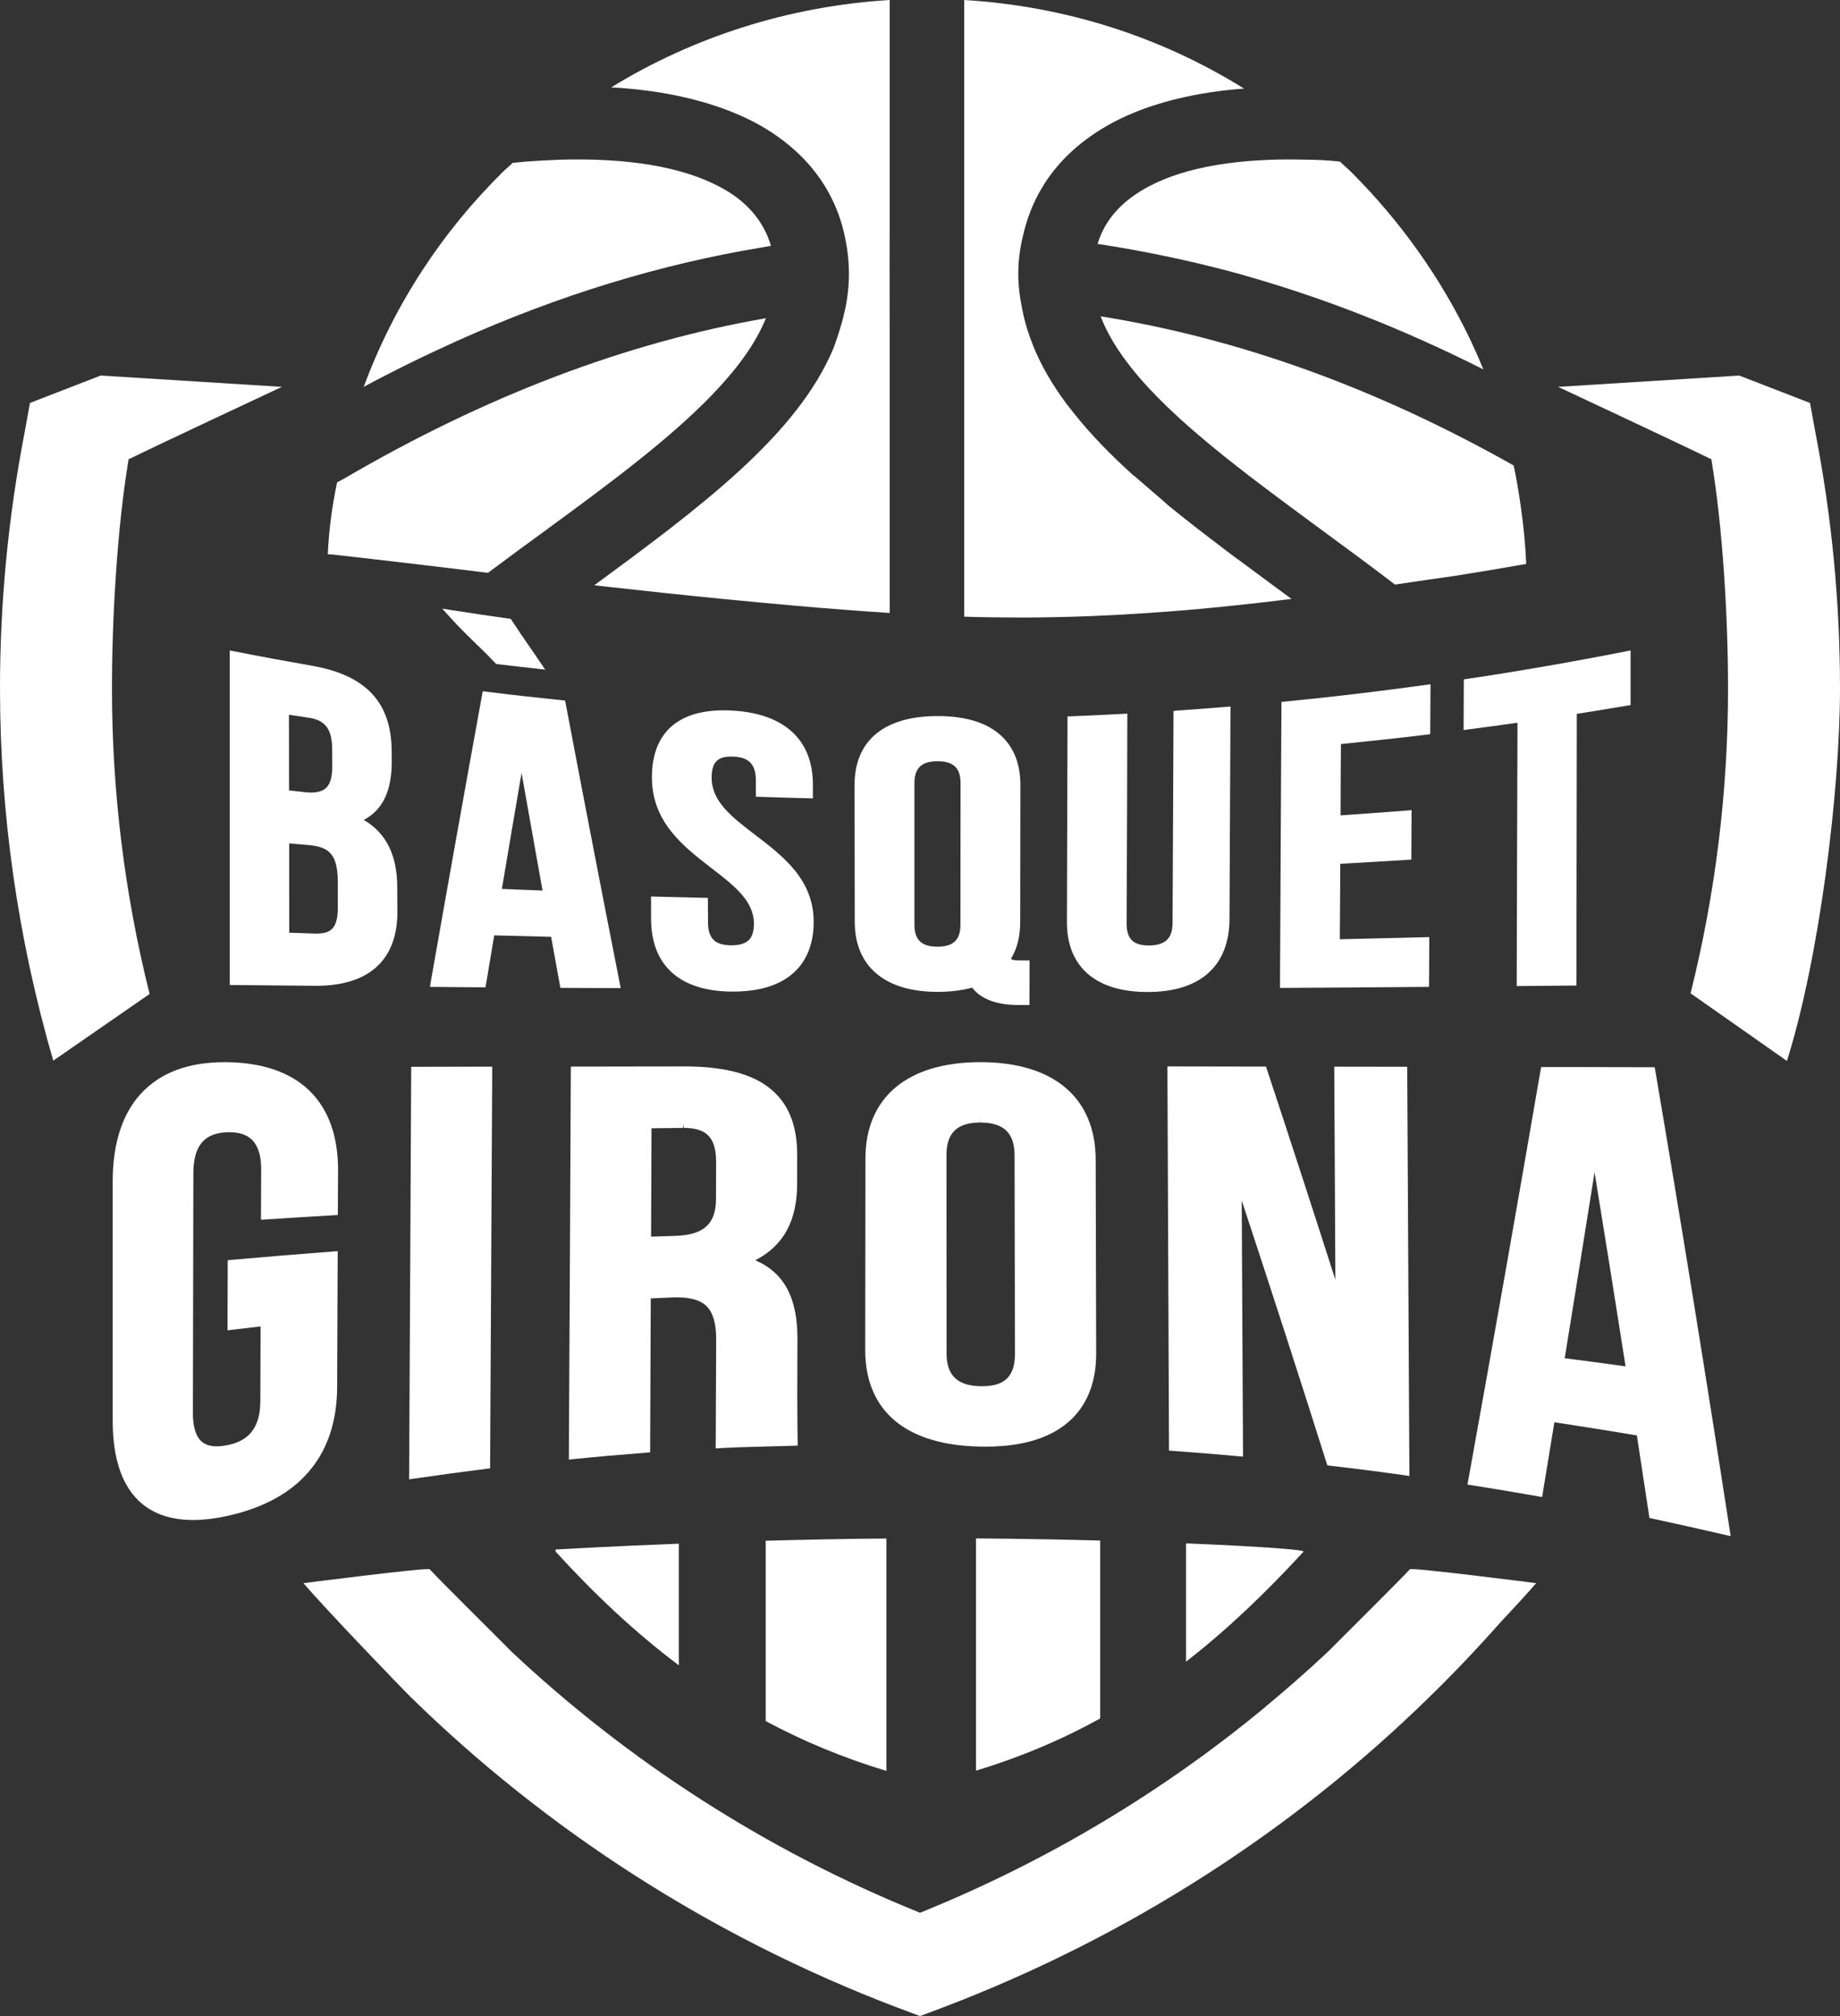
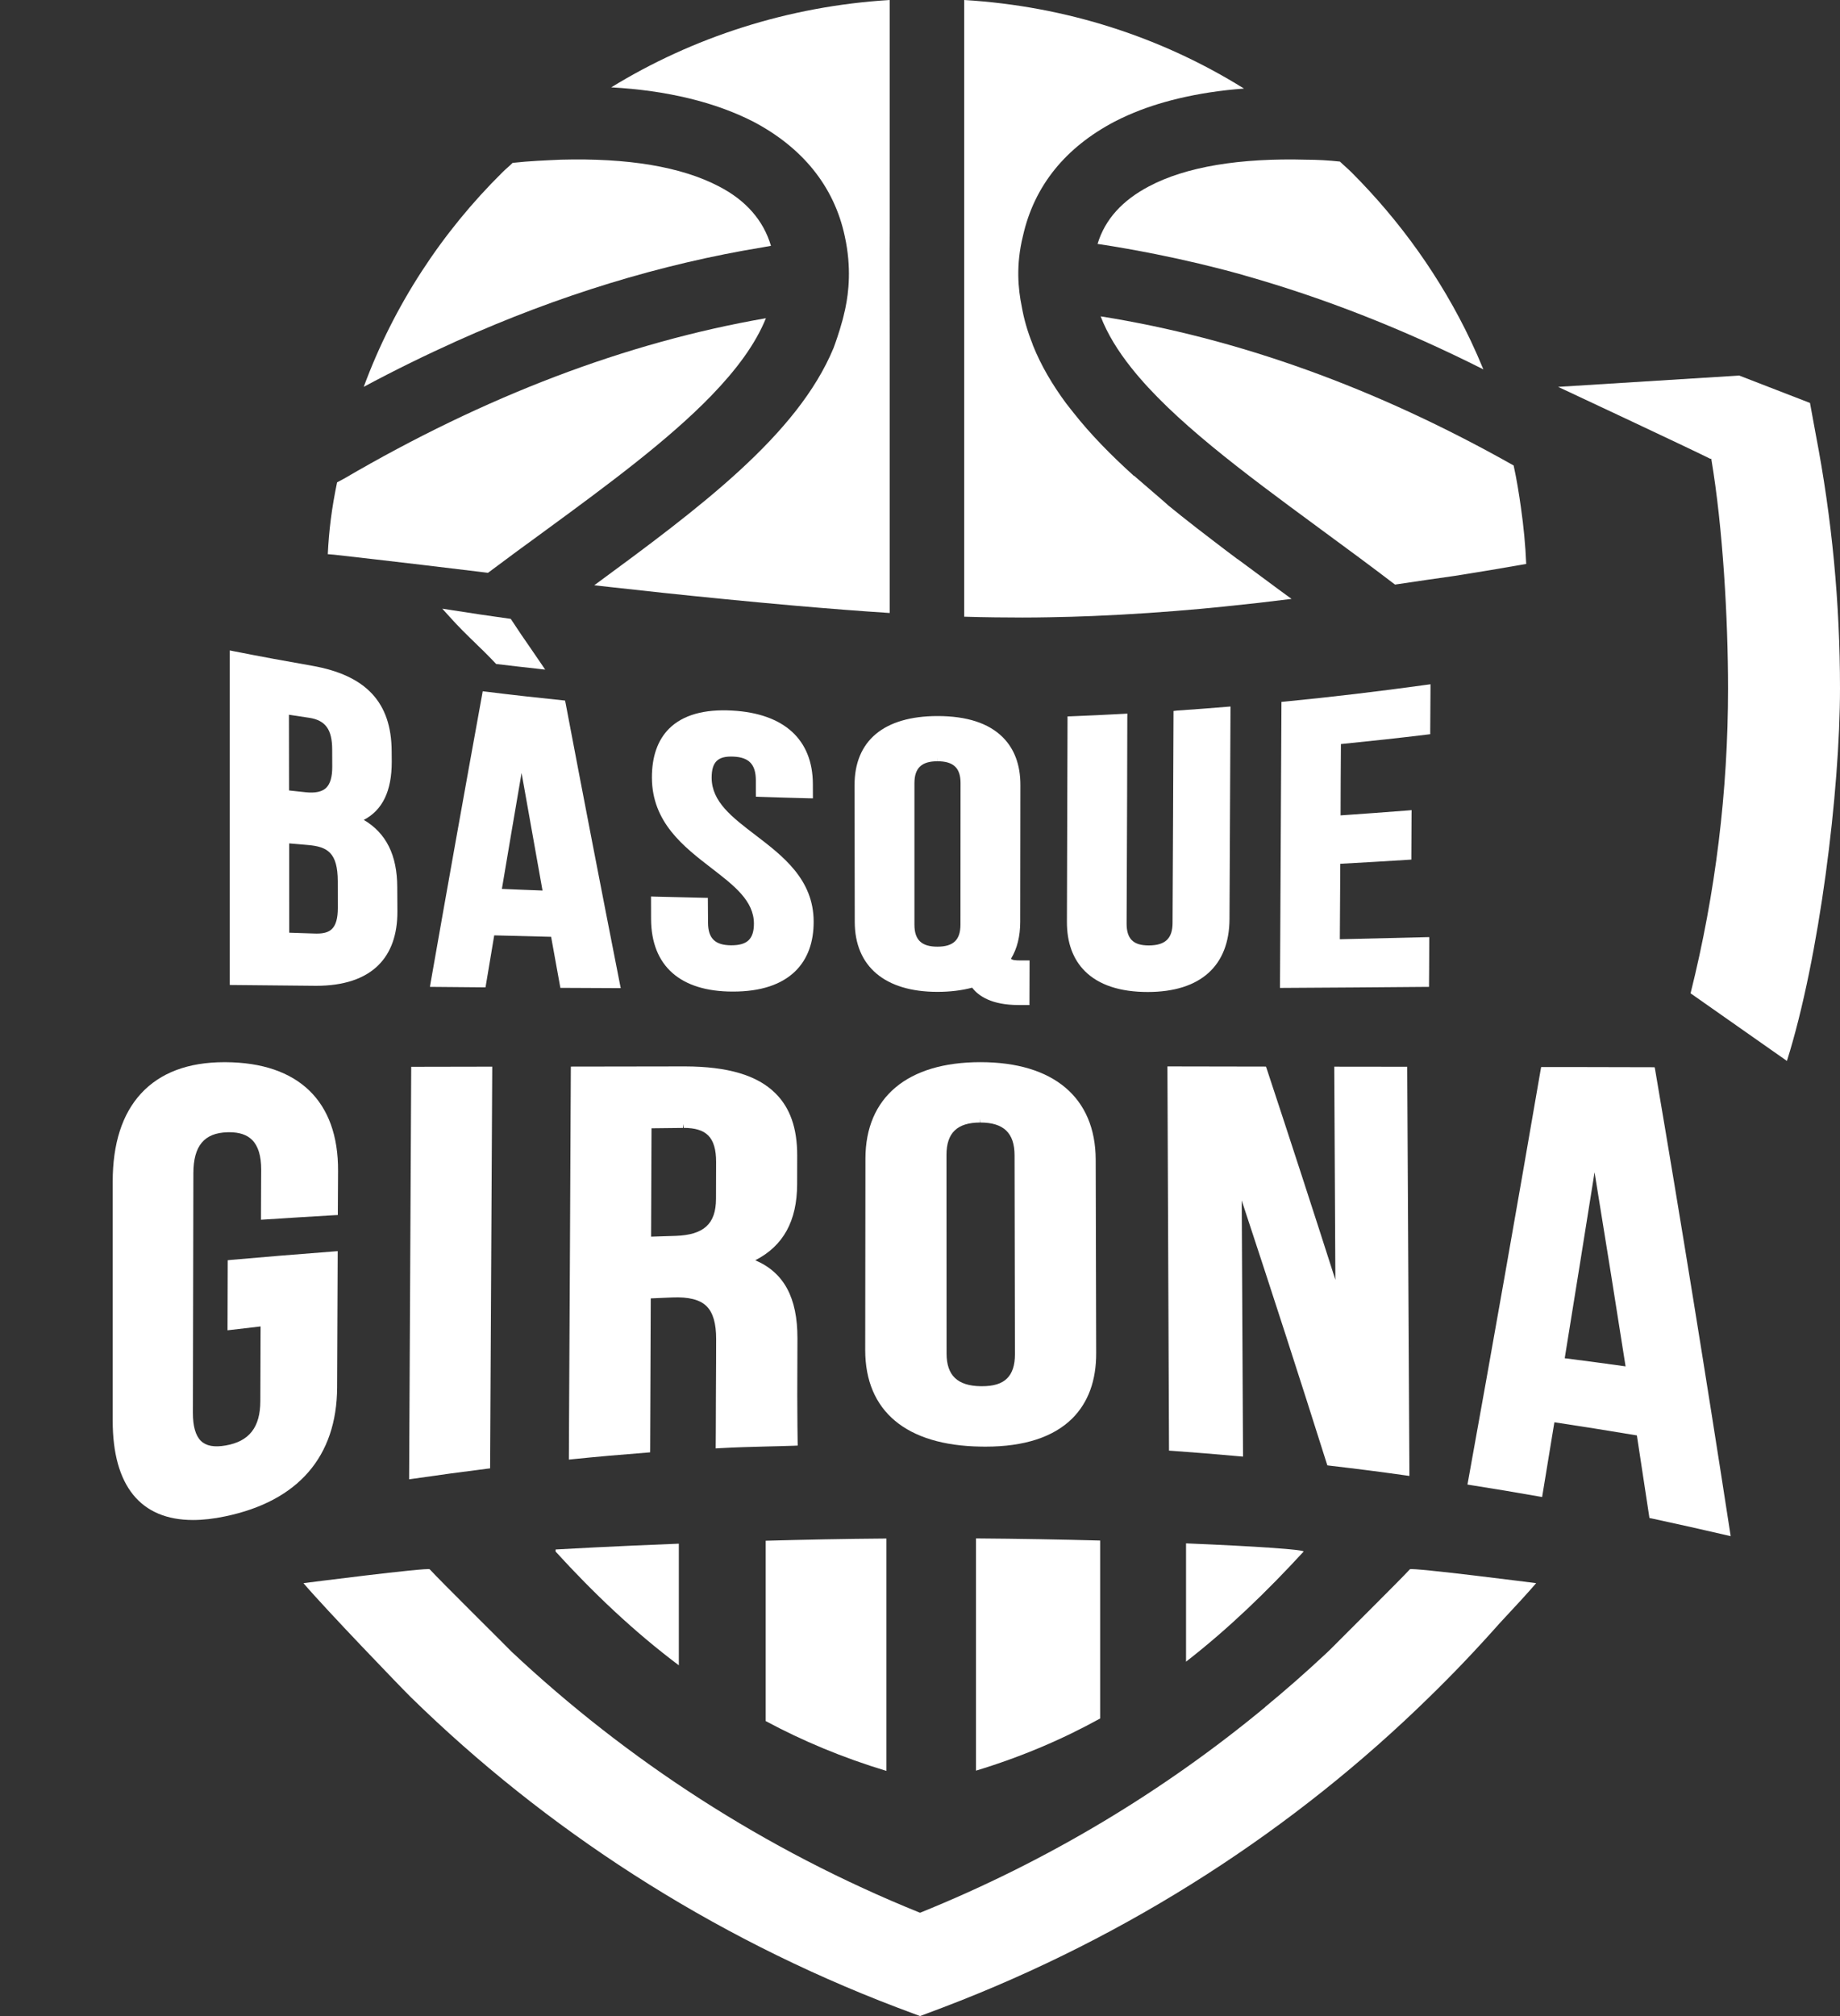
<svg xmlns="http://www.w3.org/2000/svg" width="84px" height="92px" viewBox="0 0 84 92" version="1.1">
  <rect x="0" y="0" width="84" height="92" fill="#333333" stroke="none" />
  <title>logo-footer</title>
  <g id="Export" stroke="none" stroke-width="1" fill="none" fill-rule="evenodd">
    <g id="07" transform="translate(-128, -3314)" fill="#FFFFFF">
      <g id="logo-footer" transform="translate(128, 3314)">
        <path d="M10.3,48.471 L10.24,48.471 C8.588,48.471 7.309,48.954 6.433,49.907 C5.575,50.842 5.145,52.193 5.145,53.924 L5.145,64.834 C5.145,67.798 6.414,69.363 8.811,69.363 C9.262,69.363 9.755,69.308 10.279,69.197 C13.61,68.505 15.374,66.47 15.391,63.316 L15.417,57.094 L15.222,57.109 C13.565,57.235 12.039,57.361 10.559,57.492 L10.396,57.509 L10.387,60.706 L11.897,60.53 L11.895,60.844 C11.892,61.877 11.891,62.907 11.885,63.938 C11.881,65.13 11.382,65.773 10.308,65.961 C9.778,66.055 9.406,65.985 9.168,65.749 C8.928,65.511 8.805,65.082 8.806,64.473 C8.811,60.839 8.82,57.204 8.828,53.537 C8.829,52.292 9.324,51.696 10.385,51.669 L10.46,51.667 C10.926,51.667 11.269,51.78 11.51,52.019 C11.785,52.293 11.925,52.747 11.924,53.369 L11.92,54.144 C11.916,54.587 11.915,55.03 11.915,55.472 L11.915,55.661 L12.106,55.649 C13.156,55.579 14.207,55.516 15.257,55.454 L15.422,55.446 L15.433,53.429 C15.449,50.251 13.626,48.49 10.3,48.471" id="Fill-1" />
        <path d="M18.677,67.506 L18.884,67.477 C20.06,67.306 21.152,67.158 22.218,67.025 L22.374,67.006 L22.472,48.675 L18.773,48.682 L18.677,67.506 Z" id="Fill-2" />
        <path d="M32.329,51.812 C32.575,52.057 32.694,52.456 32.692,53.03 L32.687,54.711 C32.683,55.849 32.133,56.352 30.845,56.397 L29.723,56.433 L29.743,51.487 L31.179,51.471 L31.213,51.294 L31.213,51.469 C31.73,51.469 32.097,51.581 32.329,51.812 M36.397,63.677 C36.397,62.81 36.401,61.94 36.405,61.074 C36.408,59.218 35.793,58.074 34.48,57.51 C35.761,56.855 36.384,55.718 36.391,54.05 C36.391,53.611 36.391,53.166 36.394,52.726 C36.395,51.481 36.069,50.55 35.397,49.888 C34.568,49.065 33.223,48.669 31.275,48.664 L26.061,48.672 L26.059,48.848 C26.036,54.123 26.007,59.402 25.979,64.681 L25.97,66.606 L26.167,66.586 C27.241,66.476 28.338,66.38 29.514,66.289 L29.679,66.275 L29.681,66.113 C29.69,63.826 29.701,61.538 29.708,59.25 C29.89,59.244 30.072,59.234 30.252,59.226 L30.696,59.207 C31.435,59.177 31.952,59.304 32.257,59.607 C32.553,59.902 32.696,60.394 32.694,61.113 L32.691,62.21 C32.688,62.736 32.687,63.266 32.683,63.791 C32.681,65.179 32.674,65.907 32.674,65.907 L32.673,66.097 L32.864,66.085 C33.582,66.043 34.298,66.027 34.99,66.008 C35.405,65.998 35.822,65.989 36.243,65.974 L36.418,65.966 L36.414,65.793 C36.414,65.793 36.395,64.498 36.397,63.677" id="Fill-3" />
        <path d="M44.747,51.049 L44.76,51.225 C45.821,51.227 46.313,51.702 46.317,52.714 L46.334,61.81 C46.334,62.298 46.214,62.664 45.977,62.899 C45.734,63.144 45.358,63.258 44.828,63.258 L44.776,63.258 C43.71,63.242 43.213,62.767 43.213,61.764 L43.209,52.701 C43.209,51.695 43.701,51.225 44.747,51.225 L44.747,51.049 Z M44.759,48.47 C41.427,48.47 39.512,50.073 39.509,52.869 C39.507,55.784 39.504,58.695 39.499,61.607 C39.499,64.398 41.373,65.96 44.772,66.013 C44.847,66.015 44.92,66.015 44.996,66.015 C46.755,66.015 48.089,65.582 48.95,64.73 C49.68,64.002 50.049,62.998 50.043,61.737 L50.021,52.914 C50.01,50.09 48.1,48.47 44.759,48.47 L44.759,48.47 Z" id="Fill-4" />
        <path d="M60.912,48.676 L60.963,58.402 C59.952,55.246 58.926,52.091 57.836,48.792 L57.794,48.672 L53.295,48.664 L53.368,66.197 L53.532,66.208 C54.539,66.281 55.544,66.361 56.549,66.453 L56.747,66.47 L56.687,54.781 C58.089,59.027 59.36,62.956 60.561,66.76 L60.596,66.869 L60.71,66.884 C61.887,67.02 63.041,67.168 64.136,67.323 L64.343,67.352 L64.242,48.68 L60.912,48.676 Z" id="Fill-5" />
        <path d="M74.211,62.352 C73.288,62.221 72.359,62.099 71.433,61.981 C71.885,59.188 72.34,56.362 72.795,53.495 C73.321,56.718 73.784,59.63 74.211,62.352 L74.211,62.352 Z M78.969,69.84 C77.894,62.87 76.751,55.807 75.567,48.851 L75.54,48.704 L75.39,48.701 C74.229,48.698 73.069,48.696 71.906,48.693 L70.357,48.692 L70.33,48.839 C69.247,55.135 68.134,61.435 67.025,67.568 L66.993,67.745 L67.171,67.774 C68.192,67.933 69.207,68.105 70.221,68.283 L70.401,68.314 L70.961,64.903 C72.153,65.082 73.389,65.28 74.727,65.503 C74.904,66.649 75.077,67.799 75.253,68.957 L75.301,69.272 L75.421,69.296 C76.603,69.551 77.69,69.793 78.75,70.04 L79.009,70.1 L78.969,69.84 Z" id="Fill-6" />
        <path d="M13.737,38.532 L14.056,38.56 C14.956,38.637 15.416,38.914 15.42,40.213 L15.422,41.436 C15.422,41.898 15.337,42.21 15.158,42.388 C15.013,42.534 14.792,42.602 14.468,42.602 L14.385,42.601 C13.991,42.588 13.6,42.577 13.204,42.562 C13.204,41.207 13.202,39.847 13.202,38.487 C13.379,38.502 13.557,38.519 13.737,38.532 L13.737,38.532 Z M14.12,32.756 C14.86,32.871 15.164,33.29 15.165,34.206 C15.168,34.468 15.168,34.729 15.168,34.989 C15.17,35.442 15.079,35.767 14.893,35.949 C14.705,36.134 14.384,36.197 13.96,36.153 L13.196,36.071 L13.191,32.616 C13.501,32.664 13.812,32.711 14.12,32.756 L14.12,32.756 Z M16.608,37.415 C17.466,36.966 17.884,36.096 17.884,34.765 C17.88,34.6 17.88,34.44 17.88,34.277 C17.869,32.053 16.712,30.813 14.237,30.379 C13.116,30.184 11.925,29.965 10.703,29.724 L10.489,29.681 L10.489,44.948 L14.429,44.986 C15.686,44.986 16.644,44.669 17.275,44.044 C17.853,43.47 18.143,42.648 18.142,41.603 C18.142,41.229 18.138,40.86 18.135,40.483 C18.132,39.023 17.629,38.015 16.608,37.415 L16.608,37.415 Z" id="Fill-7" />
        <path d="M24.768,40.638 C24.15,40.617 23.529,40.589 22.912,40.564 C23.211,38.786 23.51,37.023 23.811,35.273 C24.122,37.036 24.436,38.785 24.746,40.52 L24.768,40.638 Z M28.295,44.881 C27.439,40.537 26.608,36.236 25.823,32.098 L25.796,31.969 L25.662,31.955 C24.527,31.839 23.362,31.709 22.204,31.565 L22.037,31.545 L22.008,31.709 C21.204,36.127 20.415,40.54 19.662,44.827 L19.628,45.034 L22.165,45.056 L22.562,42.684 C23.429,42.706 24.295,42.729 25.16,42.75 L25.582,45.079 L28.338,45.092 L28.295,44.881 Z" id="Fill-8" />
        <path d="M21.687,29.333 C21.975,29.611 22.268,29.894 22.606,30.253 L22.652,30.301 L22.718,30.308 C23.313,30.379 23.909,30.448 24.507,30.513 L24.889,30.557 L24.675,30.241 C24.475,29.943 24.311,29.706 24.156,29.483 C23.906,29.123 23.68,28.797 23.362,28.308 L23.317,28.241 L23.237,28.23 C22.385,28.112 21.538,27.987 20.687,27.852 L20.191,27.775 L20.524,28.144 C20.962,28.632 21.314,28.971 21.687,29.333" id="Fill-9" />
        <path d="M34.489,38.108 C33.417,37.291 32.492,36.585 32.488,35.494 C32.488,34.766 32.772,34.493 33.485,34.527 C34.195,34.558 34.5,34.881 34.506,35.598 L34.506,36.186 L34.508,36.355 L34.679,36.362 C35.43,36.388 36.18,36.41 36.928,36.429 L37.111,36.432 L37.109,35.79 C37.107,33.753 35.8,32.557 33.427,32.426 C32.143,32.353 31.172,32.63 30.549,33.247 C30.022,33.772 29.758,34.528 29.761,35.493 C29.77,37.528 31.209,38.636 32.478,39.614 C33.518,40.416 34.417,41.106 34.418,42.149 C34.418,42.495 34.341,42.741 34.183,42.899 C34.02,43.06 33.765,43.138 33.378,43.138 C32.642,43.132 32.328,42.824 32.323,42.108 L32.315,40.973 L32.143,40.97 C31.395,40.953 30.65,40.936 29.905,40.916 L29.72,40.91 L29.721,41.093 C29.723,41.379 29.723,41.66 29.723,41.947 C29.734,44.077 31.057,45.249 33.448,45.249 L33.468,45.249 C34.727,45.249 35.685,44.934 36.319,44.308 C36.867,43.763 37.148,43.006 37.145,42.056 C37.143,40.129 35.73,39.057 34.489,38.108" id="Fill-10" />
        <path d="M42.799,34.564 L42.799,34.739 C43.528,34.739 43.851,35.047 43.851,35.732 C43.851,37.889 43.849,40.043 43.847,42.196 C43.847,42.892 43.521,43.2 42.795,43.2 C42.073,43.2 41.746,42.892 41.746,42.198 L41.746,35.739 C41.746,35.047 42.073,34.739 42.795,34.739 L42.799,34.564 Z M42.795,45.262 C43.366,45.262 43.897,45.199 44.381,45.071 C44.673,45.454 45.273,45.862 46.495,45.863 L46.996,45.863 L47.002,43.827 L46.583,43.828 C46.313,43.828 46.211,43.807 46.155,43.749 C46.435,43.29 46.575,42.724 46.575,42.068 L46.583,35.824 C46.585,34.909 46.312,34.173 45.772,33.637 C45.127,32.999 44.136,32.676 42.798,32.676 C40.353,32.68 39.008,33.801 39.012,35.836 C39.014,37.915 39.018,39.994 39.021,42.073 C39.026,44.1 40.398,45.262 42.795,45.262 L42.795,45.262 Z" id="Fill-11" />
        <path d="M56.129,41.94 L56.175,32.241 L55.981,32.256 C55.234,32.319 54.486,32.374 53.737,32.425 L53.573,32.445 L53.573,32.609 C53.558,35.775 53.549,38.945 53.53,42.11 C53.53,42.82 53.203,43.14 52.448,43.144 C52.085,43.144 51.834,43.068 51.671,42.905 C51.512,42.748 51.432,42.495 51.432,42.153 L51.44,40.281 C51.452,37.771 51.459,35.262 51.464,32.752 L51.467,32.565 L51.277,32.575 C50.488,32.619 49.697,32.655 48.908,32.687 L48.735,32.692 L48.707,42.062 C48.704,43.015 48.983,43.776 49.534,44.323 C50.169,44.95 51.132,45.268 52.4,45.268 L52.406,45.268 C54.797,45.264 56.119,44.082 56.129,41.94 L56.129,41.94 Z" id="Fill-12" />
        <path d="M58.66,32.015 L58.501,32.03 L58.434,45.082 L58.613,45.081 C60.763,45.069 62.912,45.054 65.06,45.035 L65.237,45.035 L65.243,44.263 C65.245,43.824 65.249,43.383 65.249,42.943 L65.249,42.763 L65.063,42.767 C63.766,42.801 62.468,42.831 61.166,42.861 C61.172,41.714 61.177,40.564 61.187,39.417 C62.213,39.362 63.236,39.301 64.26,39.237 L64.431,39.226 L64.431,39.061 C64.433,38.43 64.434,37.793 64.44,37.163 L64.443,36.969 L64.248,36.986 C63.231,37.064 62.213,37.14 61.2,37.209 C61.201,36.124 61.208,35.038 61.216,33.954 C62.597,33.815 63.885,33.676 65.137,33.523 L65.293,33.504 L65.293,33.348 C65.296,32.71 65.3,32.069 65.305,31.43 L65.305,31.225 L65.098,31.253 C62.941,31.552 60.776,31.809 58.66,32.015" id="Fill-13" />
-         <path d="M69.277,32.981 C69.267,35.531 69.259,38.081 69.252,40.629 L69.241,44.998 L71.967,44.973 L71.967,44.798 C71.971,41.799 71.974,38.801 71.98,35.803 L71.984,32.576 C72.756,32.454 73.522,32.329 74.29,32.199 L74.439,32.175 L74.439,29.681 L74.224,29.724 C71.777,30.205 69.338,30.629 66.98,30.98 L66.826,31.002 L66.816,33.315 L67.021,33.287 C67.771,33.188 68.526,33.089 69.277,32.981" id="Fill-14" />
        <path d="M25.364,70.708 L25.364,70.803 C27.08,72.683 28.923,74.441 30.99,75.994 L30.99,70.443 C27.947,70.562 25.792,70.684 25.364,70.708" id="Fill-15" />
        <path d="M34.956,70.309 L34.956,78.539 C36.634,79.439 38.463,80.207 40.466,80.813 L40.466,70.208 C38.564,70.221 36.696,70.261 34.956,70.309" id="Fill-16" />
        <path d="M44.556,70.203 L44.556,80.801 C46.639,80.168 48.514,79.366 50.224,78.42 L50.224,70.3 C48.446,70.252 46.524,70.217 44.556,70.203" id="Fill-17" />
        <path d="M59.511,70.806 C59.591,70.719 57.426,70.564 54.145,70.429 L54.145,75.828 C56.097,74.312 57.849,72.611 59.511,70.806" id="Fill-18" />
        <path d="M34.966,14.521 C28.565,15.631 22.136,18.083 15.708,21.841 L15.389,22.011 C15.141,23.199 15.018,24.194 14.964,25.289 C15.029,25.294 15.246,25.312 15.246,25.312 C15.246,25.312 18.077,25.627 21.899,26.093 C22.026,26.11 22.148,26.124 22.277,26.14 C23.155,25.481 24.033,24.839 24.903,24.206 C27.786,22.096 30.526,20.067 32.481,18.047 C33.618,16.871 34.489,15.703 34.966,14.521" id="Fill-19" />
        <path d="M34.391,5.552 C36.608,6.719 38.08,8.483 38.568,10.791 C38.575,10.791 38.564,10.791 38.568,10.791 C38.881,12.221 38.738,13.361 38.598,14.037 C38.584,14.112 38.568,14.187 38.547,14.262 C38.522,14.375 38.495,14.492 38.464,14.605 C38.311,15.172 38.124,15.691 38.056,15.874 C36.409,19.855 31.938,23.175 27.128,26.709 C27.408,26.739 27.689,26.771 27.971,26.802 C28.735,26.887 29.511,26.972 30.299,27.056 C30.734,27.1 31.175,27.146 31.613,27.193 C32.637,27.299 33.667,27.398 34.69,27.494 C35.243,27.545 35.796,27.597 36.341,27.644 C37.811,27.771 39.249,27.885 40.616,27.973 L40.616,15.297 C40.616,15.297 40.607,10.652 40.616,10.65 L40.616,0 C35.974,0.282 31.618,1.708 27.904,3.986 C30.468,4.128 32.661,4.667 34.391,5.552" id="Fill-20" />
        <path d="M34.82,11.285 C34.944,11.265 35.07,11.238 35.196,11.218 C34.852,10.051 34.043,9.139 32.834,8.513 C31.103,7.603 28.655,7.204 25.599,7.287 C24.903,7.32 24.186,7.345 23.403,7.432 C23.261,7.574 23.088,7.713 22.943,7.858 C20.175,10.59 17.983,13.922 16.605,17.654 C18.02,16.892 19.436,16.202 20.854,15.562 C25.509,13.471 30.165,12.049 34.82,11.285" id="Fill-21" />
        <path d="M69.436,23.178 C69.346,22.527 69.24,21.877 69.101,21.242 C62.793,17.682 56.504,15.434 50.247,14.436 C50.547,15.224 51.029,16.007 51.649,16.787 C53.546,19.175 56.753,21.548 60.172,24.062 C60.236,24.11 60.3,24.158 60.367,24.206 C60.376,24.213 60.386,24.222 60.397,24.228 C61.482,25.025 62.591,25.84 63.685,26.676 C64.701,26.526 65.624,26.388 66.422,26.278 C67.498,26.109 68.587,25.927 69.675,25.734 C69.639,24.871 69.556,24.02 69.436,23.178" id="Fill-22" />
        <path d="M50.106,11.131 C50.996,11.262 51.885,11.424 52.774,11.6 C54.092,11.865 55.406,12.173 56.723,12.542 C56.766,12.554 56.813,12.57 56.856,12.582 C60.475,13.607 64.09,15.028 67.719,16.856 C67.537,16.413 67.345,15.977 67.142,15.547 C65.781,12.683 63.922,10.085 61.692,7.857 C61.52,7.686 61.347,7.546 61.17,7.373 C60.656,7.318 60.135,7.288 59.641,7.288 C56.619,7.204 54.14,7.603 52.435,8.513 C51.256,9.139 50.45,9.993 50.106,11.131" id="Fill-23" />
        <path d="M56.501,25.514 C56.5,25.515 56.5,25.517 56.498,25.518 C55.859,25.047 54.663,24.115 54.659,24.117 C54.055,23.647 53.768,23.417 53.343,23.071 C53.347,23.061 52.081,21.98 51.764,21.703 C51.76,21.706 51.757,21.706 51.754,21.706 C51.745,21.709 51.74,21.714 51.731,21.717 C51.733,21.711 51.733,21.7 51.744,21.697 C50.708,20.762 49.781,19.815 49.007,18.834 C48.894,18.694 48.783,18.553 48.675,18.412 C48.043,17.558 47.526,16.68 47.159,15.766 C47.146,15.735 47.136,15.705 47.128,15.674 C46.908,15.123 46.744,14.562 46.643,13.979 C46.636,13.979 46.649,13.979 46.643,13.979 C46.485,13.215 46.368,12.099 46.701,10.763 C46.718,10.764 46.68,10.761 46.701,10.763 C47.22,8.456 48.662,6.719 50.879,5.552 C51.081,5.449 51.286,5.348 51.499,5.255 C51.499,5.255 51.501,5.254 51.504,5.254 C52.202,4.944 52.967,4.694 53.795,4.496 C54.718,4.276 55.715,4.121 56.791,4.042 C53.044,1.708 48.691,0.282 44.018,0 C44.018,0 44.021,13.867 44.018,13.867 L44.018,28.142 C44.491,28.156 44.963,28.167 45.431,28.172 C46.262,28.184 47.087,28.184 47.897,28.168 C48.569,28.156 49.235,28.139 49.891,28.111 C51.594,28.041 53.237,27.925 54.804,27.784 C55.16,27.752 55.511,27.716 55.856,27.682 C56.402,27.626 56.938,27.568 57.461,27.51 C57.973,27.451 58.475,27.391 58.962,27.33 C58.758,27.18 58.551,27.03 58.346,26.88 C57.724,26.421 57.108,25.966 56.501,25.514" id="Fill-24" />
-         <path d="M5.875,20.942 L5.849,20.927 C5.888,20.937 5.91,20.942 5.91,20.942 C6.942,20.425 12.868,17.654 12.868,17.654 L4.597,17.137 L1.368,18.388 L1.106,19.827 C0.369,23.658 0,27.533 0,31.408 C0,37.132 0.815,42.854 2.432,48.401 L6.83,45.358 C5.683,40.781 5.111,36.095 5.111,31.408 C5.111,28.241 5.347,24.062 5.875,20.942" id="Fill-25" />
        <path d="M70.129,72.245 C70.129,72.245 64.45,71.517 64.364,71.612 C63.952,72.067 61.176,74.816 60.706,75.294 C60.639,75.356 60.571,75.421 60.504,75.485 C59.616,76.315 58.699,77.12 57.754,77.898 C57.755,77.898 57.758,77.9 57.759,77.9 C53.153,81.713 47.864,84.918 42.001,87.286 C34.883,84.412 28.607,80.303 23.351,75.369 C23.362,75.367 20.071,72.112 19.617,71.612 C19.531,71.517 13.853,72.245 13.853,72.245 C14.885,73.455 18.409,77.113 18.76,77.453 C24.875,83.435 32.384,88.347 40.947,91.605 L42.001,92 L43.053,91.605 C51.617,88.347 59.129,83.435 65.241,77.453 C66.367,76.359 67.434,75.233 68.456,74.08 C69.152,73.338 69.783,72.65 70.129,72.245" id="Fill-26" />
        <path d="M78.15,20.927 L78.124,20.942 C78.652,24.064 78.889,28.242 78.889,31.408 L78.889,31.418 C78.889,36.09 78.32,40.762 77.178,45.328 L81.577,48.414 C83.067,43.688 84,36.08 84,31.408 C84,27.533 83.633,23.658 82.894,19.827 L82.63,18.388 L82.63,18.389 L82.63,18.388 L79.4,17.138 L71.132,17.654 C71.132,17.654 77.057,20.425 78.09,20.942 C78.09,20.942 78.112,20.937 78.15,20.927" id="Fill-27" />
      </g>
    </g>
  </g>
</svg>